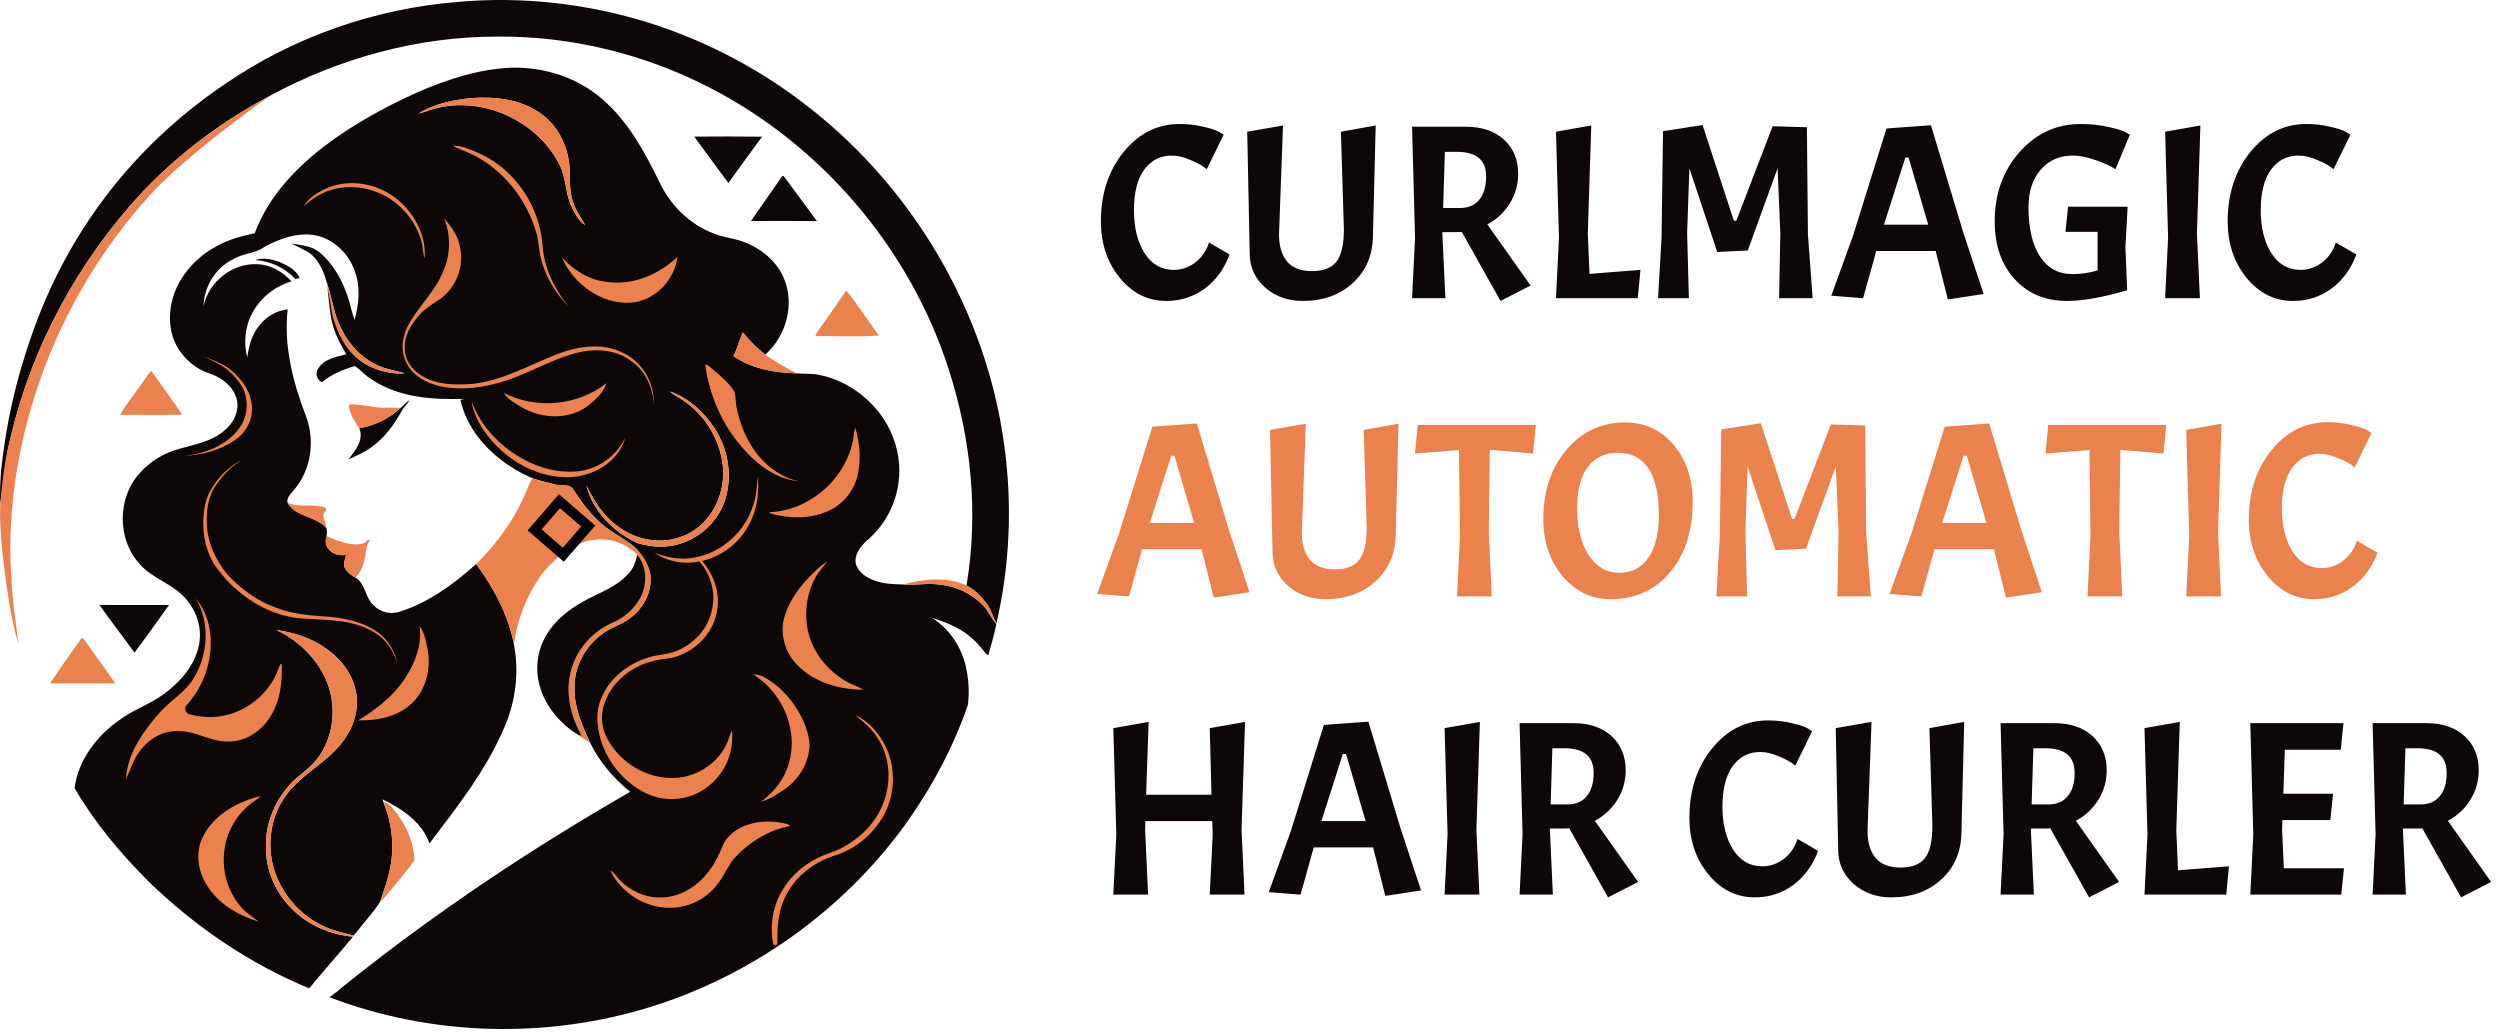
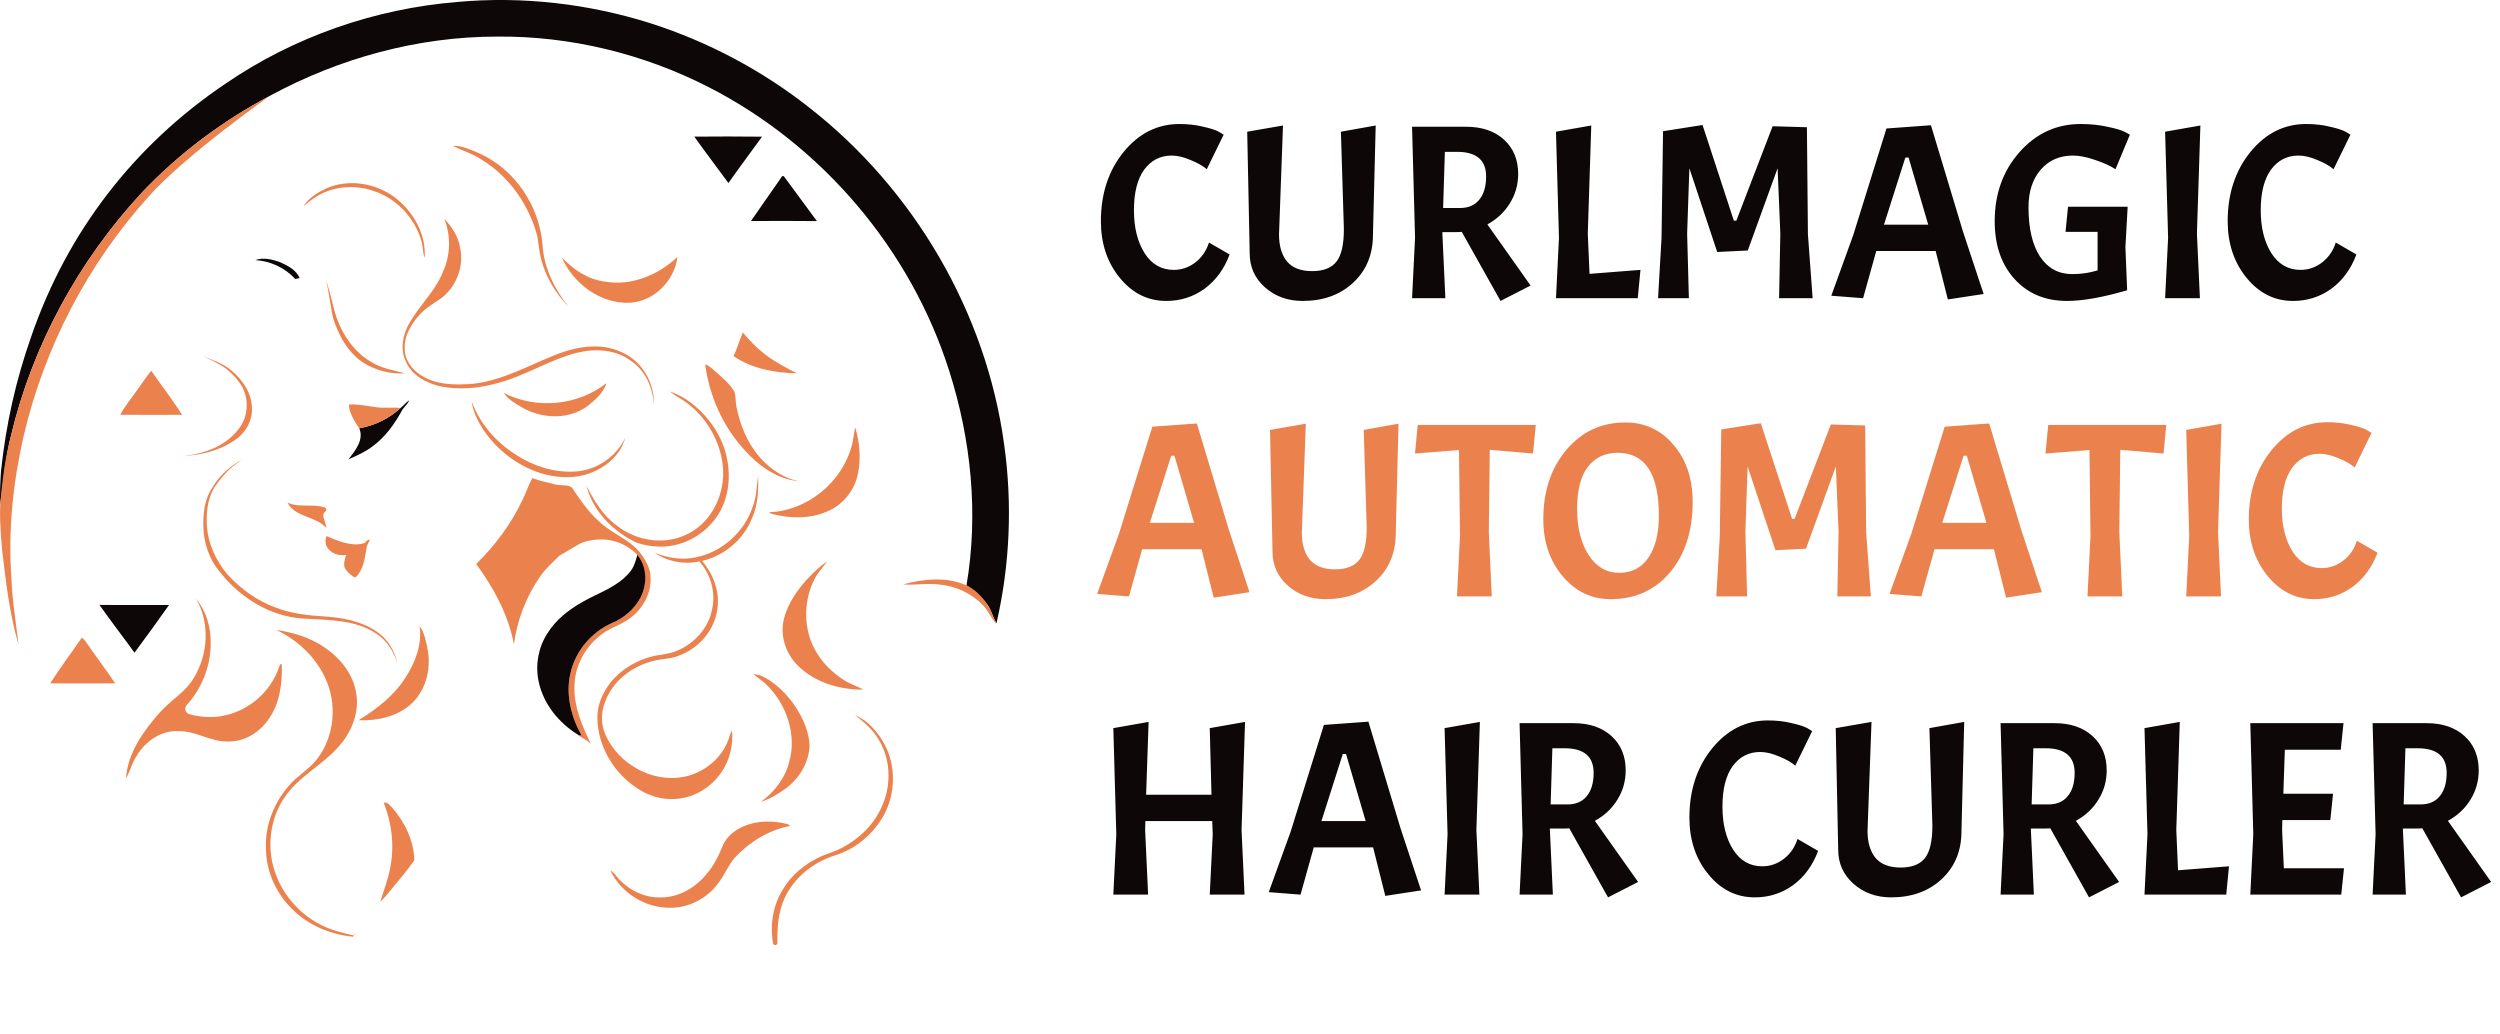
<svg xmlns="http://www.w3.org/2000/svg" width="503" height="208" viewBox="0 0 503 208" fill="none">
-   <path d="M112.196 100.21C112.117 99.228 112.021 98.374 111.921 97.523C110.312 97.072 108.656 96.8 107.092 96.208C100.38 93.308 94.301 87.804 92.627 80.455C92.848 80.403 93.292 80.303 93.516 80.252C87.069 80.451 80.147 80.025 74.66 76.253C73.455 75.554 72.552 74.394 71.412 73.66C69.022 74.328 66.68 75.323 64.755 76.915C63.815 76.405 63.361 75.248 63.946 74.287C65.069 72.231 67.607 71.814 69.677 71.28C68.196 68.769 67.362 67.171 66.691 64.341C66.422 63.204 65.833 57.835 65.906 57.783C66.136 59.323 67.686 65.932 68.344 67.32C69.601 69.927 71.547 72.289 74.171 73.598C76.413 74.704 78.955 75.313 81.462 75.103C79.137 74.483 76.685 74.128 74.622 72.792C70.779 70.529 68.334 66.49 67.214 62.254C66.78 60.387 65.706 56.516 65.637 56.468C64.955 54.077 63.722 51.556 61.459 50.416C60.175 49.773 59.438 49.428 58.646 48.987C60.636 49.363 62.861 49.452 64.445 50.892C67.803 53.854 69.752 58.121 70.741 62.426C70.91 63.084 71.12 63.734 71.34 64.378C72.208 61.224 72.559 57.787 71.419 54.653C70.214 51.043 67.128 48.033 63.336 47.324C59.841 46.721 56.349 48.002 53.297 49.607C51.434 51.074 48.892 50.912 46.908 52.163C43.341 53.871 41.085 57.68 40.93 61.585C42.022 56.712 46.747 52.862 51.792 53.165C54.458 53.244 56.879 54.687 58.653 56.609C54.757 57.756 51.424 60.742 50.039 64.582C49.237 66.924 49.113 69.51 49.753 71.903C50.074 69.51 50.735 67.065 52.398 65.233C53.759 63.569 55.753 62.488 57.885 62.233C57.051 69.562 58.928 76.887 61.539 83.685C63.443 88.683 62.617 94.675 59.028 98.712C58.463 99.421 57.661 100.137 57.836 101.146C59.6 104.015 63.584 103.816 65.692 106.271C66.054 107.718 65 109.577 66.308 110.686C67.169 111.582 68.447 111.847 69.646 111.64C69.425 112.46 69.057 113.331 69.343 114.182C69.718 115.126 71.447 116.248 71.499 116.19C73.586 117.402 73.424 120.268 75.184 121.793C76.575 123.288 78.779 123.708 80.67 122.988C86.404 121.118 91.364 117.461 95.81 113.476C99.343 118.301 102.278 123.705 103.397 129.635C104.465 135.135 103.783 140.897 101.603 146.049C97.976 154.756 92.08 162.229 86.418 169.678C84.868 165.384 80.866 162.697 76.919 160.82C77.013 161.041 77.102 161.268 77.192 161.499C78.882 165.711 79.403 170.419 78.452 174.869C78.008 177.1 77.212 179.232 76.499 181.388C75.122 183.606 73.272 185.517 71.695 187.604C71.557 187.759 71.282 188.066 71.141 188.221C68.916 187.697 66.663 187.16 64.614 186.117C59.252 183.437 55.295 178.051 54.533 172.086C54.062 168.105 54.888 163.913 57.165 160.579C59.947 156.264 64.828 154.029 68.141 150.206C70.758 147.303 72.373 143.273 71.647 139.351C70.999 135.59 68.458 132.401 65.351 130.307C62.472 128.292 59.028 127.259 55.584 126.749C59.81 128.754 63.433 132.105 65.41 136.378C67.893 141.579 67.331 148.171 63.77 152.748C62.172 154.825 59.792 156.095 58.112 158.096C55.198 161.451 53.363 165.866 53.517 170.35C53.411 175.051 55.47 179.694 58.825 182.955C62.041 186.172 66.477 188.025 70.975 188.462L70.786 188.737C67.979 192.15 65.01 195.429 62.217 198.852C50.118 193.883 39.125 186.334 29.761 177.231C24.168 171.604 19.005 165.449 15.007 158.578C15.699 153.016 19.401 148.133 23.91 144.947C26.734 142.788 30.209 141.724 33.04 139.581C36.325 137.16 39.259 133.83 40.038 129.711C40.73 126.236 39.459 122.565 37 120.064C34.417 117.33 30.522 116.314 28.056 113.442C23.52 108.448 23.582 100.02 28.197 95.099C30.281 92.774 33.053 91.1 36.07 90.305C39.142 89.416 42.486 88.872 45.004 86.744C46.953 85.232 48.272 82.666 47.59 80.179C46.871 77.665 44.56 75.933 42.163 75.144C39.328 74.239 36.955 72.145 35.53 69.555C33.752 66.231 33.88 62.16 35.185 58.699C36.876 54.415 40.399 50.995 44.532 49.049C46.654 48.006 48.954 47.406 51.258 46.921C53.862 39.857 59.145 34.147 65.014 29.601C70.886 25.093 77.433 21.528 84.166 18.491C90.168 15.915 96.509 13.831 103.09 13.614C109.606 13.49 116.243 15.625 121.178 19.951C126.31 24.328 129.582 30.369 132.533 36.327C134.692 41.142 138.718 45.157 143.692 47.017C145.617 47.816 147.742 47.913 149.674 48.698C153.156 50 156.297 52.541 157.736 56.034C159.964 61.251 158.153 67.636 153.986 71.353C152.291 70.064 150.81 68.528 149.453 66.896C148.751 68.449 148.358 70.123 147.569 71.638C151.275 74.194 155.911 75.044 160.34 75.113C161.9 75.261 163.491 75.11 165.031 75.468C171.047 76.749 176.32 80.958 179.03 86.461C180.635 89.799 181.321 93.625 180.749 97.299C180.146 101.725 177.832 105.892 174.412 108.765C173.096 109.96 171.795 111.651 172.211 113.541C172.735 115.115 174.198 116.131 175.683 116.706C177.742 117.554 179.998 117.543 182.185 117.612C184.52 117.729 186.865 117.285 189.197 117.636C192.417 117.97 195.534 119.424 197.769 121.786C198.851 122.888 199.402 124.393 200.459 125.52C200.407 125.785 200.29 126.319 200.238 126.587C199.839 128.351 199.34 130.093 198.851 131.836C198.737 131.76 198.513 131.609 198.403 131.533C196.994 129.756 195.434 128.044 193.474 126.866C191.642 125.702 189.586 124.979 187.534 124.318C190.909 126.446 193.306 129.935 194.246 133.795C194.893 136.399 195.062 139.123 194.756 141.789C191.752 150.516 187.313 158.73 181.92 166.21C169.435 183.272 151.354 196.163 131.193 202.5C110.157 209.098 86.859 208.516 66.26 200.63C67.776 199.662 69.071 198.405 70.49 197.316C88.216 183.196 107.144 170.612 126.785 159.319C123.537 156.681 120.734 153.44 118.857 149.686C117.193 146.122 115.485 142.364 115.582 138.345C115.527 134.181 117.679 130.135 121.006 127.672C122.725 126.277 124.963 125.764 126.713 124.414C129.375 122.499 131.145 119.272 130.873 115.949C130.808 113.803 128.717 111.861 127.649 110.049C127.488 109.777 128.176 109.488 128.273 109.271C131.049 110.097 134.069 110.304 136.852 109.391C140.795 108.176 144.157 105.135 145.644 101.267C147.532 96.263 146.626 90.432 143.678 86.024C141.529 82.787 138.443 80.011 134.727 78.747C135.305 79.219 135.932 79.628 136.583 80.004C141.401 82.831 144.756 87.98 145.407 93.528C146.123 99.256 143.096 105.6 137.578 107.797C133.125 109.691 127.77 108.689 124.04 105.693C121.268 103.681 119.491 100.678 117.975 97.678C119.322 102.924 123.444 107.06 128.29 109.292C128.135 109.457 127.804 109.846 127.649 110.011C125.104 108.324 122.384 106.836 120.224 104.635C118.299 102.851 116.791 100.692 115.351 98.512C114.817 97.444 113.474 97.744 112.51 97.565C112.561 98.439 112.668 99.276 112.747 100.141L112.193 100.213L112.196 100.21ZM84.169 22.837C85.24 22.63 86.239 22.189 87.286 21.897C96.953 19.183 108.05 24.215 112.575 33.131C113.873 35.649 113.729 38.597 114.824 41.183C115.527 42.688 116.274 44.372 117.731 45.271C116.89 43.742 115.795 42.333 115.292 40.636C114.397 38.27 114.814 35.707 114.562 33.248C114.152 29.098 112.062 25 108.539 22.665C104.568 19.951 99.536 19.393 94.849 19.734C91.15 20.106 87.386 20.884 84.169 22.837Z" fill="#0D0708" />
  <path d="M112.527 111.819C111.205 113.173 109.755 114.412 108.673 115.986C105.88 120.026 104.041 124.758 103.401 129.631C102.281 123.701 99.347 118.297 95.814 113.472C99.65 109.718 102.901 105.338 105.178 100.464C105.866 99.07 106.335 97.571 107.096 96.207C108.66 96.8 110.316 97.072 111.924 97.523L112.513 97.561C113.478 97.74 114.821 97.441 115.355 98.508C116.794 100.688 118.303 102.848 120.228 104.632C122.387 106.832 125.363 107.989 127.653 110.008C128.921 111.123 130.808 113.662 130.877 115.945C131.149 119.268 129.379 122.495 126.716 124.41C124.967 125.76 122.728 126.274 121.01 127.668C117.683 130.131 115.53 134.178 115.585 138.341C115.489 142.36 117.197 146.118 118.861 149.682C118.127 148.873 117.084 148.477 116.209 147.86L116.412 147.898L117.028 148.015C114.941 144.282 113.781 139.833 114.745 135.586C115.685 131.071 118.967 127.186 123.169 125.333C125.539 124.338 127.615 122.575 128.838 120.298C130.195 117.736 130.088 114.437 128.542 112.05C128.256 111.612 127.901 111.213 127.047 110.586C125.139 109.198 123.2 108.551 120.999 108.523C119.363 108.575 117.628 108.775 116.216 109.653L112.527 111.819Z" fill="#EB824D" />
  <path d="M92.052 0.389C105.157 -0.796 118.482 0.747 131.018 4.725C142.528 8.431 153.373 14.186 162.864 21.676C183.918 38.142 198.42 62.87 202.029 89.395C203.717 101.356 203.204 113.627 200.49 125.399C199.743 124.2 199.481 122.764 198.637 121.624C197.535 120.068 196.078 118.78 194.46 117.784C196.901 103.399 195.403 88.476 190.978 74.614C183.239 50.217 165.42 29.222 142.641 17.561C129.506 10.824 114.766 7.222 99.994 7.363C84.069 7.37 68.279 11.689 54.31 19.272C44.791 24.338 36.015 30.855 28.593 38.693C15.84 52.438 6.545 69.434 2.202 87.701C1.073 92.127 0.666 97.107 0.032 101.625C-0.067 99.335 0.084 96.432 0.201 94.82C1.172 85.48 3.191 76.467 6.321 67.599C13.56 46.642 26.958 29.229 45.373 16.834C59.138 7.391 75.432 1.742 92.052 0.389Z" fill="#0D0708" />
  <path d="M139.693 27.49C144.236 27.452 148.782 27.445 153.325 27.5C151.083 30.62 148.754 33.678 146.557 36.83C144.281 33.706 141.929 30.641 139.693 27.49Z" fill="#0D0708" />
  <path d="M156.899 36.134C157.13 35.893 157.244 35.284 157.698 35.445C159.927 38.452 162.131 41.476 164.362 44.483C159.94 44.452 155.515 44.431 151.093 44.469C153.008 41.676 154.974 38.917 156.899 36.134Z" fill="#0D0708" />
  <path d="M51.372 52.338C52.911 51.735 54.72 52.18 56.242 52.703C57.854 53.423 59.565 54.26 60.295 55.947C60.075 55.999 59.706 56.064 59.404 56.133C57.351 53.884 54.392 52.507 51.372 52.338Z" fill="#0D0708" />
  <path d="M80.587 82.087C81.193 81.591 81.7 80.961 82.337 80.534C81.992 81.388 81.218 81.905 80.811 82.707C79.31 85.418 77.446 88.008 74.908 89.84C73.472 90.956 71.784 91.662 70.135 92.402C71.461 90.653 73.272 88.504 72.287 86.168C75.356 85.635 78.304 84.212 80.587 82.087Z" fill="#0D0708" />
  <path d="M128.238 111.609C128.238 111.609 128.473 111.954 128.542 112.05C130.202 114.361 130.195 117.736 128.838 120.299C127.615 122.575 125.538 124.338 123.169 125.334C118.967 127.187 115.685 131.071 114.745 135.586C113.781 139.833 114.941 144.283 117.028 148.016L116.412 147.899C112.493 145.533 109.321 141.658 108.374 137.119C107.671 133.823 108.298 130.272 110.133 127.441C111.824 124.7 114.442 122.675 117.207 121.101C120.396 119.283 124.13 118.143 126.582 115.257C127.508 114.282 127.911 112.877 128.238 111.609Z" fill="#0D0708" />
  <path d="M20.008 121.704C24.674 121.766 29.341 121.686 34.004 121.728C31.731 124.951 29.417 128.154 27.061 131.323C24.736 128.096 22.291 124.958 20.008 121.704Z" fill="#0D0708" />
  <path d="M28.593 38.693C36.015 30.855 44.79 24.339 54.309 19.273C54.309 19.273 37 31.464 29.85 39.609C17.617 53.199 8.921 69.92 4.761 87.722C2.622 97.062 1.609 106.709 2.295 116.279C2.45 120.774 3.214 125.217 3.724 129.676C1.902 123.464 1.172 116.989 0.418 110.576C0.125 107.449 -0.147 103.444 0.122 100.523C0.614 95.491 1.072 92.127 2.202 87.701C6.545 69.434 15.84 52.438 28.593 38.693Z" fill="#EB824D" />
-   <path d="M84.173 22.837C87.389 20.884 91.154 20.106 94.853 19.734C99.54 19.393 104.572 19.951 108.543 22.665C112.066 25 114.156 29.098 114.566 33.248C114.817 35.707 114.401 38.269 115.296 40.635C115.799 42.333 116.894 43.742 117.735 45.271C116.278 44.372 115.53 42.688 114.828 41.183C113.733 38.597 113.877 35.648 112.579 33.131C108.053 24.215 96.957 19.183 87.29 21.897C86.243 22.189 85.244 22.63 84.173 22.837Z" fill="#EB824D" />
  <path d="M91.081 29.325C93.013 29.281 94.794 30.159 96.529 30.899C103.7 34.157 108.621 41.603 109.162 49.414C109.486 53.981 111.593 58.238 114.435 61.757C111.848 59.102 109.837 55.83 108.897 52.231C108.456 50.654 108.397 49.015 108.084 47.417C106.407 41.207 102.477 35.552 96.963 32.163C95.148 30.92 93.013 30.324 91.081 29.325Z" fill="#EB824D" />
  <path d="M65.455 37.987C69.977 35.913 75.501 36.781 79.438 39.719C83.164 42.564 85.819 47.158 85.43 51.945C85.048 50.857 85.12 49.679 84.814 48.577C83.505 43.924 79.844 39.957 75.232 38.445C71.527 37.139 67.208 37.394 63.822 39.457C62.831 40.015 61.987 40.783 61.088 41.469C62.104 39.86 63.778 38.806 65.455 37.987Z" fill="#EB824D" />
  <path d="M89.386 44.014C90.916 45.643 92.214 47.586 92.579 49.834C93.412 53.63 91.773 57.821 88.639 60.101C87.007 61.189 85.281 62.222 84.024 63.765C82.564 65.553 81.303 67.723 81.434 70.113C81.393 72.417 82.929 74.476 84.861 75.599C87.93 77.51 91.715 77.493 95.197 77.214C101.327 76.529 106.703 73.326 112.365 71.156C116.315 69.693 120.875 68.962 124.842 70.764C129.041 72.444 131.768 76.963 131.541 81.44C131.389 78.065 129.898 74.631 127.05 72.685C124.019 70.323 119.88 70.078 116.257 70.936C110.505 72.351 105.477 75.775 99.719 77.183C96.181 78.127 92.431 78.468 88.818 77.776C85.887 77.142 82.812 75.578 81.624 72.654C80.467 70.164 81.042 67.24 82.406 64.957C84.413 61.399 87.582 58.582 89.101 54.735C90.654 51.377 90.761 47.448 89.386 44.014Z" fill="#EB824D" />
  <path d="M113.033 51.787C115.327 54.222 118.258 56.223 121.65 56.65C126.995 57.607 132.457 55.338 136.308 51.684C135.726 56.402 131.682 60.593 126.84 60.91C120.913 61.248 115.337 57.094 113.033 51.787Z" fill="#EB824D" />
  <path d="M65.641 56.464C65.71 56.512 66.784 60.383 67.218 62.25C68.337 66.486 70.782 70.526 74.626 72.788C76.689 74.125 79.141 74.479 81.466 75.099C78.959 75.309 76.417 74.7 74.175 73.594C71.55 72.286 69.605 69.923 68.348 67.316C67.69 65.928 67.018 64.419 66.787 62.88C66.395 60.61 66.102 58.616 65.641 56.464Z" fill="#EB824D" />
-   <path d="M165.737 64.964C167.225 62.777 168.809 60.655 170.28 58.458C172.604 61.361 174.633 64.499 176.823 67.505C172.584 67.822 168.296 67.561 164.039 67.629C164.411 66.631 165.155 65.842 165.737 64.964Z" fill="#EB824D" />
  <path d="M147.573 71.635C148.362 70.12 148.755 68.446 149.457 66.893C150.814 68.525 152.295 70.061 153.989 71.349C155.956 72.844 158.15 73.994 160.344 75.11C155.915 75.041 151.279 74.19 147.573 71.635Z" fill="#EB824D" />
  <path d="M40.844 71.624C42.742 72.489 44.815 73.074 46.441 74.442C48.759 76.346 50.684 79.091 50.694 82.191C50.797 84.774 49.299 87.233 47.167 88.614C44.202 90.618 40.579 91.572 37.028 91.706C41.158 91.324 45.432 89.716 48.004 86.32C49.881 83.999 50.153 80.551 48.783 77.924C47.997 76.584 46.961 75.389 45.769 74.397C44.281 73.212 42.508 72.506 40.844 71.624Z" fill="#EB824D" />
  <path d="M141.88 73.333C142.555 73.464 143.03 74.005 143.557 74.411C145.072 75.761 146.729 77.056 147.776 78.83C148.076 79.901 147.965 81.051 148.237 82.139C149.181 86.72 151.378 91.242 155.139 94.159C156.834 95.461 158.78 96.508 160.911 96.845C156.245 96.47 152.27 93.48 149.333 90.019C145.241 85.366 142.706 79.456 141.88 73.333Z" fill="#EB824D" />
  <path d="M27.519 78.581C28.508 77.266 29.362 75.854 30.429 74.6C32.496 77.552 34.7 80.417 36.639 83.458C32.492 83.489 28.346 83.468 24.199 83.451C25.105 81.702 26.4 80.193 27.519 78.581Z" fill="#EB824D" />
  <path d="M101.341 79.046C107.847 82.411 116.284 81.639 122.025 77.073C121.45 78.974 119.856 80.379 118.358 81.595C114.545 84.512 109.073 84.316 105.029 81.977C103.69 81.171 102.222 80.382 101.341 79.046Z" fill="#EB824D" />
  <path d="M128.221 109.247C123.376 107.015 119.322 102.92 117.976 97.675C119.491 100.674 121.268 103.678 124.04 105.689C127.77 108.685 133.126 109.687 137.579 107.793C143.096 105.596 146.123 99.252 145.407 93.525C144.756 87.977 141.402 82.828 136.583 80C135.933 79.625 135.306 79.215 134.727 78.743C138.443 80.007 141.529 82.783 143.678 86.02C146.626 90.429 147.532 96.259 145.645 101.263C144.157 105.131 140.795 108.172 136.852 109.388C134.069 110.3 131.049 110.094 128.273 109.267L128.221 109.247Z" fill="#EB824D" />
  <path d="M94.891 80.734C96.499 85.218 99.795 88.955 103.79 91.486C107.244 93.735 111.349 95.092 115.496 94.882C119.853 94.741 123.948 91.999 125.8 88.059C124.884 91.538 121.867 94.11 118.554 95.254C115.768 96.284 112.703 96.173 109.848 95.502C104.603 94.162 99.998 90.691 97.053 86.172C96.041 84.502 95.128 82.694 94.891 80.734Z" fill="#EB824D" />
  <path d="M70.231 81.375C72.236 81.309 73.803 81.685 75.793 81.95C77.319 82.153 79.127 81.902 80.587 82.088C78.304 84.213 75.356 85.635 72.287 86.169C72.287 86.169 70.059 83.214 70.231 81.375Z" fill="#EB824D" />
  <path d="M171.354 89.736C171.726 88.514 171.757 87.222 172.067 85.989C172.986 89.061 173.275 92.374 172.573 95.522C171.857 98.829 169.442 101.711 166.294 102.961C162.864 104.435 158.955 104.322 155.391 103.423C155.136 103.361 154.912 103.24 154.723 103.061C162.372 102.817 169.37 97.086 171.354 89.736Z" fill="#EB824D" />
  <path d="M42.81 97.975C44.167 95.636 46.271 93.835 48.613 92.533C46.929 93.825 45.651 94.396 43.062 98.174C41.722 100.52 41.464 103.306 41.636 105.954C41.894 109.457 43.454 112.76 45.655 115.456C48.355 118.422 51.672 120.888 55.47 122.245C58.566 123.45 61.893 123.812 65.186 124.022C68.867 124.263 72.69 124.927 75.783 127.073C77.966 128.526 79.437 130.927 79.936 133.486C79.224 131.006 77.746 128.716 75.507 127.359C71.45 124.738 66.45 124.766 61.8 124.5C50.793 124.197 44.367 115.229 44.367 115.229C42.053 112.594 40.909 109.064 40.906 105.582C40.892 102.955 41.24 100.165 42.81 97.975Z" fill="#EB824D" />
  <path d="M152.546 95.643C152.619 98.543 152.533 101.519 151.331 104.212C149.653 108.503 145.748 111.83 141.264 112.849C143.485 115.494 144.873 119.011 144.332 122.496C143.826 126.701 140.72 130.334 136.8 131.826C135.147 132.594 133.281 132.511 131.541 132.962C127.185 133.988 123.148 137.071 121.681 141.396C120.893 143.456 120.917 145.815 121.816 147.833C124.419 153.712 131.204 157.538 137.586 156.306C141.336 155.551 144.739 152.999 146.299 149.476C146.674 148.646 146.829 147.727 147.284 146.931C147.535 149.831 146.874 152.858 145.214 155.276C143.279 158.213 140.038 160.307 136.525 160.69C133.966 161.024 131.342 160.425 129.11 159.157C123.916 156.209 120.283 150.523 120.19 144.503C120.128 141.896 121.23 139.392 122.807 137.367C125.018 134.591 128.249 132.714 131.696 131.953C133.16 131.674 134.672 131.571 136.063 130.996C139.635 129.577 142.583 126.381 143.279 122.544C144.047 119.176 142.986 115.522 140.716 112.953C137.654 113.638 134.3 113.008 131.72 111.217C134.314 112.264 137.176 112.725 139.938 112.143C145.279 111.107 149.857 106.994 151.492 101.808C152.243 99.831 152.229 97.703 152.546 95.643Z" fill="#EB824D" />
  <path d="M57.84 101.143C60.216 102.187 62.899 101.326 65.313 102.08C65.675 102.193 65.768 102.686 65.468 102.913C64.583 103.581 65.334 104.384 65.696 106.268C63.588 103.812 59.417 104.139 57.84 101.143Z" fill="#EB824D" />
  <path d="M65.716 107.862C67.986 108.847 70.951 110.115 73.407 109.233C73.738 108.775 74.099 108.548 74.375 108.586C74.53 108.648 73.81 109.533 73.755 110.215C73.393 112.322 73.169 114.644 71.499 116.186C71.265 116.242 69.718 115.122 69.343 114.179C69.057 113.328 69.426 112.457 69.646 111.637C68.448 111.844 67.17 111.578 66.309 110.683C65 109.574 65.627 107.883 65.716 107.862Z" fill="#EB824D" />
  <path d="M162.327 116.62C163.581 115.274 164.889 113.951 166.453 112.963C165.571 114.11 164.555 115.17 163.904 116.479C162.089 119.975 161.731 124.187 162.823 127.965C163.984 131.881 166.856 135.139 170.362 137.164C171.426 137.77 172.631 138.097 173.668 138.762C168.929 138.762 163.956 137.346 160.536 133.923C158.053 131.505 156.858 127.758 157.757 124.376C158.532 121.432 160.309 118.856 162.327 116.62Z" fill="#EB824D" />
  <path d="M181.706 117.581C185.77 116.465 190.564 115.997 194.459 117.784C196.419 118.738 197.535 120.068 198.637 121.624C199.481 122.764 199.742 124.201 200.49 125.399C200.472 125.447 200.476 125.478 200.462 125.516C199.405 124.39 198.854 122.885 197.772 121.783C195.537 119.42 192.42 117.967 189.2 117.633C186.869 117.282 184.523 117.726 182.188 117.609L181.706 117.581Z" fill="#EB824D" />
  <path d="M39.411 120.416C41.398 122.799 42.376 125.94 42.39 129.019C42.511 133.699 40.72 138.39 37.575 141.847C37.007 142.474 37.293 143.476 38.109 143.7C40.389 144.32 42.789 144.479 45.114 143.969C50.115 142.943 54.468 139.161 56.114 134.315C56.245 134.016 56.29 133.596 56.686 133.551C56.831 137.322 56.359 141.321 54.175 144.506C52.388 147.265 49.261 149.249 45.917 149.194C42.445 149.297 39.421 147.051 35.95 147.106C32.485 146.889 29.296 149.094 27.557 151.973C26.582 153.416 26.193 155.138 25.352 156.65C25.673 151.46 28.903 147.003 32.244 143.242C34.913 140.391 37.31 139.247 38.946 136.475C41.898 131.705 42.297 125.309 39.411 120.416Z" fill="#EB824D" />
  <path d="M84.414 125.96C85.437 127.341 85.733 129.122 86.063 130.772C86.763 134.722 85.633 139.178 82.499 141.83C79.668 144.289 75.766 145.026 72.115 144.923C75.731 142.695 79.213 140.026 81.538 136.406C83.525 133.344 84.982 129.666 84.414 125.96Z" fill="#EB824D" />
  <path d="M55.587 126.746C59.031 127.255 62.475 128.289 65.354 130.303C68.461 132.397 71.002 135.586 71.65 139.347C72.377 143.27 70.761 147.299 68.144 150.203C64.831 154.025 59.951 156.261 57.168 160.576C54.892 163.91 54.065 168.101 54.537 172.082C55.298 178.047 59.255 183.434 64.617 186.113C66.666 187.157 68.919 187.694 71.144 188.217C71.285 188.062 71.56 187.756 71.698 187.601C71.423 187.997 71.113 188.372 70.789 188.734L70.978 188.458C66.481 188.021 62.045 186.168 58.828 182.952C55.474 179.69 53.414 175.048 53.521 170.347C53.366 165.862 55.202 161.447 58.115 158.093C59.796 156.092 62.176 154.821 63.774 152.744C67.335 148.167 67.896 141.575 65.413 136.375C63.436 132.101 59.813 128.75 55.587 126.746Z" fill="#EB824D" />
  <path d="M16.457 128.302C16.764 128.526 17.049 128.781 17.256 129.108C19.192 131.929 21.268 134.646 23.173 137.487C18.816 137.532 14.463 137.494 10.106 137.491C12.09 134.343 14.353 131.371 16.457 128.302Z" fill="#EB824D" />
  <path d="M151.571 135.614C152.16 135.71 152.749 135.817 153.317 136.027C158.552 138.576 162.733 145.109 162.885 149.975C162.771 153.302 160.956 156.419 158.356 158.441C156.758 159.649 155.015 160.717 153.097 161.33C155.732 159.381 157.901 156.688 158.738 153.474C160.36 148.026 158.363 141.937 154.43 137.973C153.586 137.053 152.491 136.444 151.571 135.614Z" fill="#EB824D" />
  <path d="M172.018 143.862C174.584 144.964 176.561 147.203 177.89 149.617C180.329 154.043 180.211 159.687 177.79 164.092C175.652 167.881 172.087 170.88 167.903 172.138C163.611 173.505 159.775 176.549 157.877 180.685C156.558 183.492 156.365 186.661 156.413 189.716C156.42 190.249 155.645 190.322 155.549 189.798C154.86 186.044 155.542 181.987 157.633 178.76C159.269 176.06 161.793 173.98 164.6 172.582C166.17 171.803 167.892 171.394 169.439 170.564C172.958 168.711 175.999 165.763 177.522 162.047C179.454 157.669 179.175 152.276 176.451 148.291C175.314 146.504 173.654 145.157 172.015 143.859L172.018 143.862Z" fill="#EB824D" />
-   <path d="M40.94 168.135C43.196 163.799 47.845 161.289 52.436 160.163C51.864 160.803 51.09 161.199 50.421 161.719C47.735 163.841 45.837 166.947 45.262 170.329C44.501 174.373 45.503 178.736 48.073 181.967C49.126 183.406 50.642 184.395 52.064 185.431C47.928 184.198 43.898 181.86 41.615 178.085C39.735 175.168 39.256 171.249 40.94 168.135Z" fill="#EB824D" />
  <path d="M77.195 161.495C77.949 161.302 78.442 162.07 78.921 162.515C81.459 165.432 83.277 169.182 83.367 173.095C81.628 175.533 79.654 177.823 77.743 180.134C77.378 180.592 76.964 181.016 76.503 181.384C77.216 179.228 78.011 177.097 78.456 174.865C79.406 170.415 78.886 165.707 77.195 161.495Z" fill="#EB824D" />
  <path d="M150.607 165.883C153.049 165.074 155.691 165.174 158.174 165.735C158.48 165.8 158.749 165.945 158.98 166.179C154.723 166.989 150.862 169.341 147.918 172.482C146.588 173.966 145.869 175.867 144.687 177.462C142.483 180.654 138.681 182.693 134.789 182.645C129.795 182.686 124.964 179.663 122.814 175.154C123.644 175.54 124.051 176.415 124.674 177.042C126.765 179.18 129.671 180.603 132.702 180.555C136.449 180.685 139.976 178.598 142.263 175.73C143.64 174.121 144.577 172.203 145.373 170.257C146.265 168.036 148.383 166.565 150.607 165.883Z" fill="#EB824D" />
-   <path d="M118.341 105.843L112.57 100.843L107.57 106.613L113.34 111.613L118.341 105.843Z" fill="#EB824D" stroke="black" stroke-width="2" stroke-miterlimit="10" />
  <path d="M234.65 60.55C230.95 60.55 227.833 59 225.3 55.9C222.767 52.8 221.5 49 221.5 44.5C221.5 39 223.017 34.367 226.05 30.6C229.117 26.833 232.867 24.95 237.3 24.95C239.033 24.95 240.633 25.133 242.1 25.5C243.6 25.833 244.667 26.183 245.3 26.55L246.2 27.1L242.8 34.05C242.033 33.383 240.95 32.767 239.55 32.2C238.15 31.6 236.883 31.3 235.75 31.3C233.45 31.3 231.6 32.25 230.2 34.15C228.833 36.05 228.15 38.767 228.15 42.3C228.15 45.8 228.867 48.683 230.3 50.95C231.733 53.183 233.683 54.3 236.15 54.3C237.75 54.3 239.2 53.8 240.5 52.8C241.8 51.8 242.717 50.467 243.25 48.8L247.4 51.2C246.3 54.133 244.617 56.433 242.35 58.1C240.083 59.733 237.517 60.55 234.65 60.55ZM262.089 60.55C259.089 60.55 256.556 59.633 254.489 57.8C252.456 55.967 251.439 53.7 251.439 51L250.939 26.5L258.139 25.25L257.339 47.15C257.339 49.483 257.872 51.3 258.939 52.6C260.039 53.9 261.722 54.55 263.989 54.55C266.256 54.55 267.889 53.917 268.889 52.65C269.889 51.383 270.389 49.2 270.389 46.1L269.789 26.5L276.789 25.25L276.239 47.25C276.239 51.183 274.922 54.383 272.289 56.85C269.656 59.317 266.256 60.55 262.089 60.55ZM293.057 46.7H290.207V47L290.807 60H284.107L284.707 47.85L284.107 25.5H294.957C298.157 25.5 300.707 26.367 302.607 28.1C304.507 29.833 305.457 32.133 305.457 35C305.457 37.167 304.891 39.15 303.757 40.95C302.657 42.717 301.157 44.117 299.257 45.15L307.957 57.45L301.907 60.55L294.107 46.65C293.874 46.683 293.524 46.7 293.057 46.7ZM293.157 30.55H290.707L290.357 41.85H293.757C295.424 41.85 296.707 41.3 297.607 40.2C298.541 39.1 299.007 37.533 299.007 35.5C299.007 32.2 297.057 30.55 293.157 30.55ZM313.063 60L313.663 47.85L313.063 26.5L320.163 25.25L319.463 47L319.813 55.1L330.063 54.3L329.513 60H313.063ZM348.852 44.4H349.352L356.652 25.4L363.552 25.6L363.752 47.1L364.702 60H357.952L358.202 47L357.652 33.85L351.652 50.4L345.502 50.7L339.902 33.85L339.452 47L339.802 60H333.602L334.302 47.85L334.602 26.4L342.552 25.15L348.852 44.4ZM391.905 60.25L389.455 50.5H377.505L374.855 60L368.455 59.5L372.855 47.35L379.555 25.85L388.505 25.2L394.955 46.6L399.105 59.15L391.905 60.25ZM384.005 31.7H383.355L379.055 45.2H387.955L384.005 31.7ZM415.884 60.55C411.517 60.55 408.001 59.083 405.334 56.15C402.667 53.217 401.334 49.333 401.334 44.5C401.334 39 403.001 34.367 406.334 30.6C409.667 26.833 413.767 24.95 418.634 24.95C420.567 24.95 422.351 25.133 423.984 25.5C425.651 25.833 426.834 26.183 427.534 26.55L428.534 27.1L425.634 34.05C424.634 33.383 423.284 32.767 421.584 32.2C419.884 31.6 418.384 31.3 417.084 31.3C414.384 31.3 412.217 32.25 410.584 34.15C408.951 36.05 408.134 38.567 408.134 41.7C408.134 45.933 408.901 49.233 410.434 51.6C412.001 53.967 414.167 55.15 416.934 55.15C418.734 55.15 420.434 54.9 422.034 54.4V46.65H415.584L416.084 41.6H428.084L427.634 49.75L427.984 58.4C423.084 59.833 419.051 60.55 415.884 60.55ZM442.721 25.25L442.021 47L442.621 60H435.621L436.221 47.85L435.621 26.5L442.721 25.25ZM461.359 60.55C457.659 60.55 454.542 59 452.009 55.9C449.476 52.8 448.209 49 448.209 44.5C448.209 39 449.726 34.367 452.759 30.6C455.826 26.833 459.576 24.95 464.009 24.95C465.742 24.95 467.342 25.133 468.809 25.5C470.309 25.833 471.376 26.183 472.009 26.55L472.909 27.1L469.509 34.05C468.742 33.383 467.659 32.767 466.259 32.2C464.859 31.6 463.592 31.3 462.459 31.3C460.159 31.3 458.309 32.25 456.909 34.15C455.542 36.05 454.859 38.767 454.859 42.3C454.859 45.8 455.576 48.683 457.009 50.95C458.442 53.183 460.392 54.3 462.859 54.3C464.459 54.3 465.909 53.8 467.209 52.8C468.509 51.8 469.426 50.467 469.959 48.8L474.109 51.2C473.009 54.133 471.326 56.433 469.059 58.1C466.792 59.733 464.226 60.55 461.359 60.55ZM250.5 145.25L249.8 167L250.4 180H243.4L244 167.85L243.9 165.2H230.45L230.4 167L231 180H224L224.6 167.85L224 146.5L231.1 145.25L230.6 159.9H243.75L243.4 146.5L250.5 145.25ZM278.721 180.25L276.271 170.5H264.321L261.671 180L255.271 179.5L259.671 167.35L266.371 145.85L275.321 145.2L281.771 166.6L285.921 179.15L278.721 180.25ZM270.821 151.7H270.171L265.871 165.2H274.771L270.821 151.7ZM297.75 145.25L297.05 167L297.65 180H290.65L291.25 167.85L290.65 146.5L297.75 145.25ZM314.688 166.7H311.838V167L312.438 180H305.738L306.338 167.85L305.738 145.5H316.588C319.788 145.5 322.338 146.367 324.238 148.1C326.138 149.833 327.088 152.133 327.088 155C327.088 157.167 326.522 159.15 325.388 160.95C324.288 162.717 322.788 164.117 320.888 165.15L329.588 177.45L323.538 180.55L315.738 166.65C315.505 166.683 315.155 166.7 314.688 166.7ZM314.788 150.55H312.338L311.988 161.85H315.388C317.055 161.85 318.338 161.3 319.238 160.2C320.172 159.1 320.638 157.533 320.638 155.5C320.638 152.2 318.688 150.55 314.788 150.55ZM353.058 180.55C349.358 180.55 346.242 179 343.708 175.9C341.175 172.8 339.908 169 339.908 164.5C339.908 159 341.425 154.367 344.458 150.6C347.525 146.833 351.275 144.95 355.708 144.95C357.442 144.95 359.042 145.133 360.508 145.5C362.008 145.833 363.075 146.183 363.708 146.55L364.608 147.1L361.208 154.05C360.442 153.383 359.358 152.767 357.958 152.2C356.558 151.6 355.292 151.3 354.158 151.3C351.858 151.3 350.008 152.25 348.608 154.15C347.242 156.05 346.558 158.767 346.558 162.3C346.558 165.8 347.275 168.683 348.708 170.95C350.142 173.183 352.092 174.3 354.558 174.3C356.158 174.3 357.608 173.8 358.908 172.8C360.208 171.8 361.125 170.467 361.658 168.8L365.808 171.2C364.708 174.133 363.025 176.433 360.758 178.1C358.492 179.733 355.925 180.55 353.058 180.55ZM380.497 180.55C377.497 180.55 374.964 179.633 372.897 177.8C370.864 175.967 369.847 173.7 369.847 171L369.347 146.5L376.547 145.25L375.747 167.15C375.747 169.483 376.281 171.3 377.347 172.6C378.447 173.9 380.131 174.55 382.397 174.55C384.664 174.55 386.297 173.917 387.297 172.65C388.297 171.383 388.797 169.2 388.797 166.1L388.197 146.5L395.197 145.25L394.647 167.25C394.647 171.183 393.331 174.383 390.697 176.85C388.064 179.317 384.664 180.55 380.497 180.55ZM411.466 166.7H408.616V167L409.216 180H402.516L403.116 167.85L402.516 145.5H413.366C416.566 145.5 419.116 146.367 421.016 148.1C422.916 149.833 423.866 152.133 423.866 155C423.866 157.167 423.299 159.15 422.166 160.95C421.066 162.717 419.566 164.117 417.666 165.15L426.366 177.45L420.316 180.55L412.516 166.65C412.282 166.683 411.932 166.7 411.466 166.7ZM411.566 150.55H409.116L408.766 161.85H412.166C413.832 161.85 415.116 161.3 416.016 160.2C416.949 159.1 417.416 157.533 417.416 155.5C417.416 152.2 415.466 150.55 411.566 150.55ZM431.471 180L432.071 167.85L431.471 146.5L438.571 145.25L437.871 167L438.221 175.1L448.471 174.3L447.921 180H431.471ZM452.76 180L453.36 167.85L452.76 145.5H471.51L470.96 150.85H459.71L459.41 159.7H469.41L468.86 165H459.21L459.16 167L459.51 174.7H471.61L471.06 180H452.76ZM486.319 166.7H483.469V167L484.069 180H477.369L477.969 167.85L477.369 145.5H488.219C491.419 145.5 493.969 146.367 495.869 148.1C497.769 149.833 498.719 152.133 498.719 155C498.719 157.167 498.152 159.15 497.019 160.95C495.919 162.717 494.419 164.117 492.519 165.15L501.219 177.45L495.169 180.55L487.369 166.65C487.136 166.683 486.786 166.7 486.319 166.7ZM486.419 150.55H483.969L483.619 161.85H487.019C488.686 161.85 489.969 161.3 490.869 160.2C491.802 159.1 492.269 157.533 492.269 155.5C492.269 152.2 490.319 150.55 486.419 150.55Z" fill="#0D0708" />
  <path d="M244.2 120.25L241.75 110.5H229.8L227.15 120L220.75 119.5L225.15 107.35L231.85 85.85L240.8 85.2L247.25 106.6L251.4 119.15L244.2 120.25ZM236.3 91.7H235.65L231.35 105.2H240.25L236.3 91.7ZM266.679 120.55C263.679 120.55 261.146 119.633 259.079 117.8C257.046 115.967 256.029 113.7 256.029 111L255.529 86.5L262.729 85.25L261.929 107.15C261.929 109.483 262.462 111.3 263.529 112.6C264.629 113.9 266.312 114.55 268.579 114.55C270.846 114.55 272.479 113.917 273.479 112.65C274.479 111.383 274.979 109.2 274.979 106.1L274.379 86.5L281.379 85.25L280.829 107.25C280.829 111.183 279.512 114.383 276.879 116.85C274.246 119.317 270.846 120.55 266.679 120.55ZM284.697 91.25L285.247 85.5H308.997L308.447 91.25L299.747 90.5L299.547 107L300.147 120H293.147L293.747 107.85L293.547 90.55L284.697 91.25ZM327.014 85C330.947 85 334.18 86.5 336.714 89.5C339.28 92.5 340.564 96.317 340.564 100.95C340.564 106.817 339.047 111.55 336.014 115.15C332.98 118.75 328.997 120.55 324.064 120.55C320.23 120.55 317.014 119.017 314.414 115.95C311.814 112.85 310.514 109.033 310.514 104.5C310.514 98.833 312.064 94.167 315.164 90.5C318.264 86.833 322.214 85 327.014 85ZM333.764 103.75C333.764 95.317 330.997 91.1 325.464 91.1C322.93 91.1 320.93 92.05 319.464 93.95C318.03 95.817 317.314 98.633 317.314 102.4C317.314 106.133 318.08 109.217 319.614 111.65C321.18 114.05 323.23 115.25 325.764 115.25C328.33 115.25 330.297 114.233 331.664 112.2C333.064 110.133 333.764 107.317 333.764 103.75ZM360.57 104.4H361.07L368.37 85.4L375.27 85.6L375.47 107.1L376.42 120H369.67L369.92 107L369.37 93.85L363.37 110.4L357.22 110.7L351.62 93.85L351.17 107L351.52 120H345.32L346.02 107.85L346.32 86.4L354.27 85.15L360.57 104.4ZM403.624 120.25L401.174 110.5H389.224L386.574 120L380.174 119.5L384.574 107.35L391.274 85.85L400.224 85.2L406.674 106.6L410.824 119.15L403.624 120.25ZM395.724 91.7H395.074L390.774 105.2H399.674L395.724 91.7ZM411.553 91.25L412.103 85.5H435.853L435.303 91.25L426.603 90.5L426.403 107L427.003 120H420.003L420.603 107.85L420.403 90.55L411.553 91.25ZM446.969 85.25L446.269 107L446.869 120H439.869L440.469 107.85L439.869 86.5L446.969 85.25ZM465.607 120.55C461.907 120.55 458.79 119 456.257 115.9C453.724 112.8 452.457 109 452.457 104.5C452.457 99 453.974 94.367 457.007 90.6C460.074 86.833 463.824 84.95 468.257 84.95C469.99 84.95 471.59 85.133 473.057 85.5C474.557 85.833 475.624 86.183 476.257 86.55L477.157 87.1L473.757 94.05C472.99 93.383 471.907 92.767 470.507 92.2C469.107 91.6 467.84 91.3 466.707 91.3C464.407 91.3 462.557 92.25 461.157 94.15C459.79 96.05 459.107 98.767 459.107 102.3C459.107 105.8 459.824 108.683 461.257 110.95C462.69 113.183 464.64 114.3 467.107 114.3C468.707 114.3 470.157 113.8 471.457 112.8C472.757 111.8 473.674 110.467 474.207 108.8L478.357 111.2C477.257 114.133 475.574 116.433 473.307 118.1C471.04 119.733 468.474 120.55 465.607 120.55Z" fill="#EB824D" />
</svg>